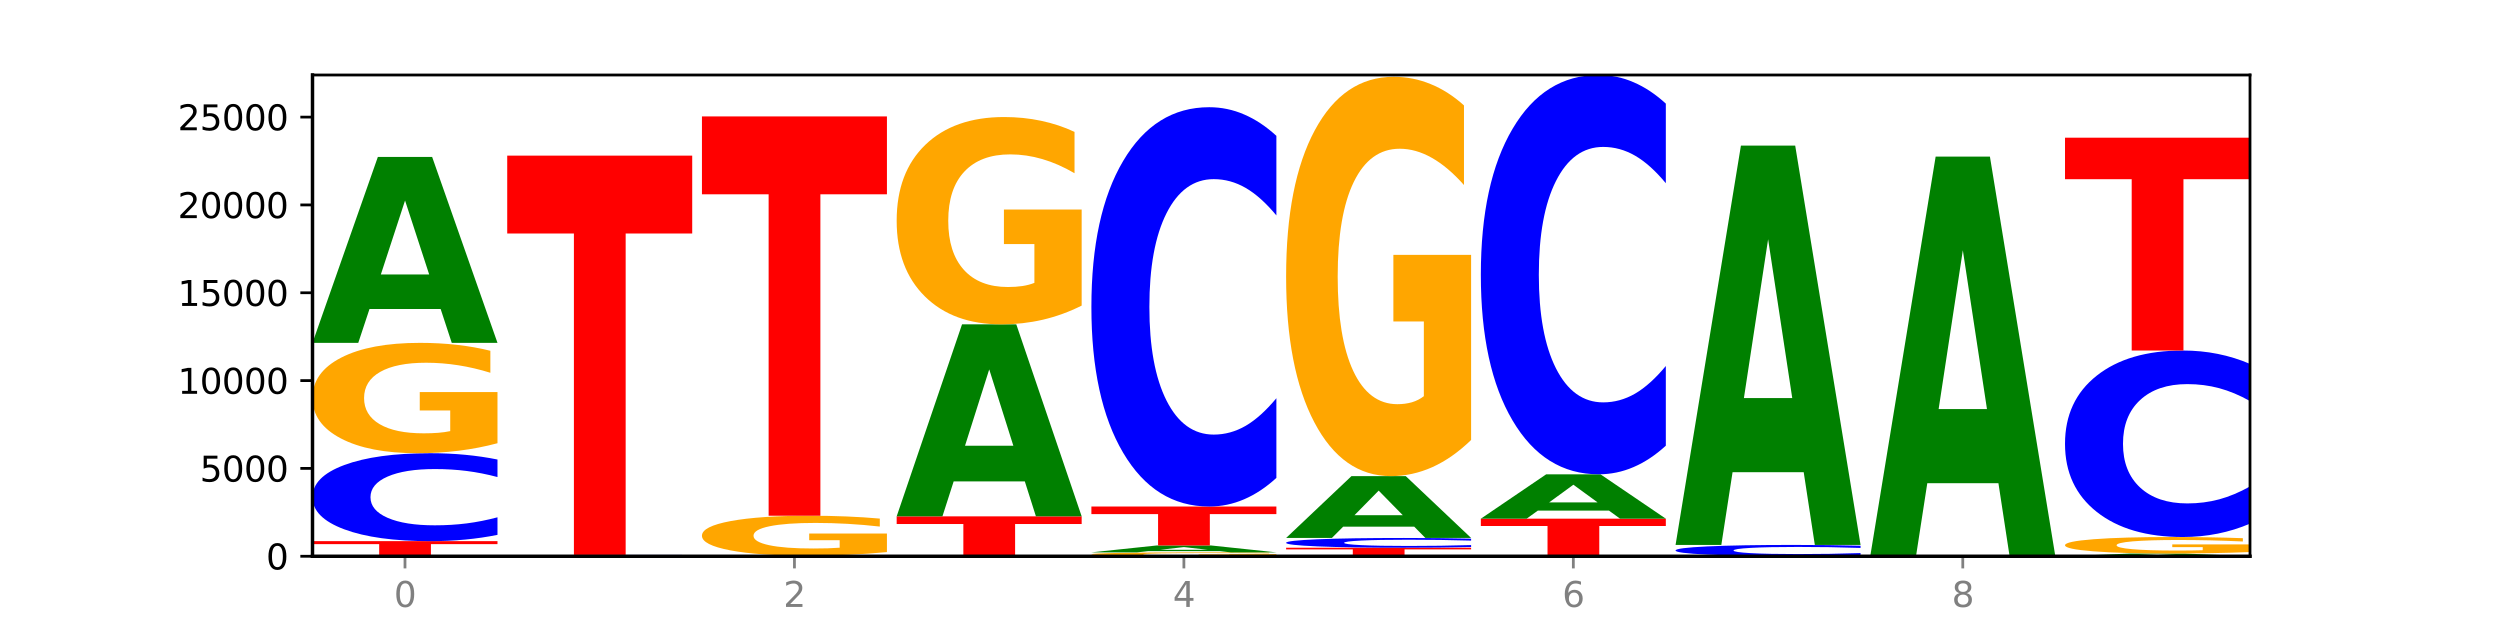
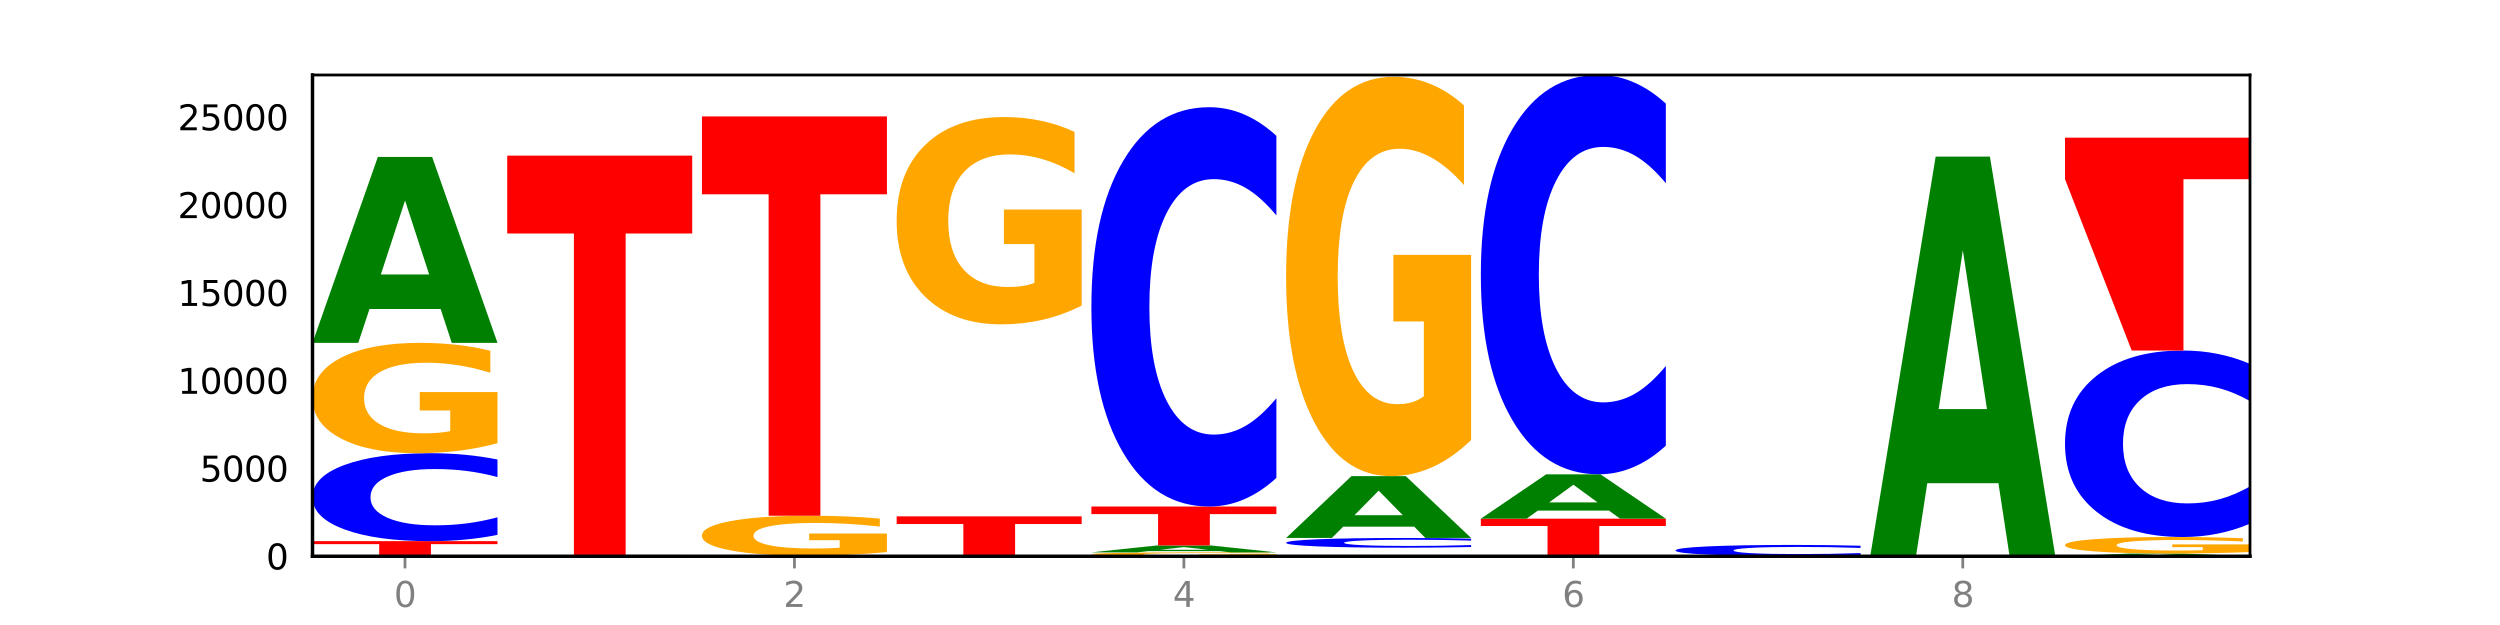
<svg xmlns="http://www.w3.org/2000/svg" xmlns:xlink="http://www.w3.org/1999/xlink" width="720pt" height="180pt" viewBox="0 0 720 180" version="1.1">
  <defs>
    <style type="text/css">*{stroke-linejoin: round; stroke-linecap: butt}</style>
  </defs>
  <g id="figure_1">
    <g id="patch_1">
      <path d="M 0 180  L 720 180  L 720 0  L 0 0  z " style="fill: #ffffff" />
    </g>
    <g id="axes_1">
      <g id="patch_2">
        <path d="M 90 160.2  L 648 160.2  L 648 21.6  L 90 21.6  z " style="fill: #ffffff" />
      </g>
      <g id="line2d_1">
        <path d="M 90 160.2  L 648 160.2  " clip-path="url(#p8de74d4f64)" style="fill: none; stroke: #000000; stroke-width: 0.5; stroke-linecap: square" />
      </g>
      <g id="patch_3">
        <path d="M 90 155.854  L 143.276 155.854  L 143.276 156.702  L 124.109 156.702  L 124.109 160.2  L 109.204 160.2  L 109.204 156.702  L 90 156.702  L 90 155.854  z " clip-path="url(#p8de74d4f64)" style="fill: #ff0000" />
      </g>
      <g id="patch_4">
        <path d="M 143.276 154.039  Q 138.82 154.939 134.001 155.394  Q 129.182 155.854 123.934 155.854  Q 108.282 155.854 99.141 152.443  Q 90 149.031 90 143.197  Q 90 137.342 99.141 133.936  Q 108.282 130.524 123.934 130.524  Q 129.182 130.524 134.001 130.985  Q 138.82 131.44 143.276 132.34  L 143.276 137.389  Q 138.78 136.196 134.417 135.642  Q 130.055 135.087 125.236 135.087  Q 116.591 135.087 111.638 137.248  Q 106.698 139.404 106.698 143.197  Q 106.698 146.975 111.638 149.136  Q 116.591 151.292 125.236 151.292  Q 130.055 151.292 134.417 150.737  Q 138.78 150.177 143.276 148.984  L 143.276 154.039  z " clip-path="url(#p8de74d4f64)" style="fill: #0000ff" />
      </g>
      <g id="patch_5">
        <path d="M 143.276 127.649  Q 137.903 129.087 132.124 129.809  Q 126.345 130.524 120.184 130.524  Q 106.262 130.524 98.131 126.244  Q 90 121.964 90 114.644  Q 90 107.239 98.274 102.991  Q 106.561 98.744 120.972 98.744  Q 126.525 98.744 131.611 99.322  Q 136.709 99.893 141.223 101.022  L 141.223 107.357  Q 136.566 105.906 131.957 105.191  Q 127.348 104.468 122.716 104.468  Q 114.143 104.468 109.498 107.107  Q 104.853 109.74 104.853 114.644  Q 104.853 119.502 109.331 122.154  Q 113.808 124.8 122.047 124.8  Q 124.292 124.8 126.214 124.649  Q 128.136 124.491 129.665 124.163  L 129.665 118.215  L 120.889 118.215  L 120.889 112.917  L 143.276 112.917  L 143.276 127.649  z " clip-path="url(#p8de74d4f64)" style="fill: #ffa600" />
      </g>
      <g id="patch_6">
        <path d="M 126.905 88.989  L 106.415 88.989  L 103.18 98.744  L 90 98.744  L 108.823 45.195  L 124.454 45.195  L 143.276 98.744  L 130.107 98.744  L 126.905 88.989  z M 109.683 79.05  L 123.604 79.05  L 116.655 57.75  L 109.683 79.05  z " clip-path="url(#p8de74d4f64)" style="fill: #008000" />
      </g>
      <g id="patch_7">
        <path d="M 199.357 160.196  Q 193.984 160.198 188.205 160.199  Q 182.426 160.2 176.265 160.2  Q 162.343 160.2 154.212 160.195  Q 146.08 160.189 146.08 160.18  Q 146.08 160.17 154.355 160.165  Q 162.641 160.16 177.053 160.16  Q 182.605 160.16 187.691 160.16  Q 192.79 160.161 197.303 160.162  L 197.303 160.17  Q 192.646 160.169 188.038 160.168  Q 183.429 160.167 178.796 160.167  Q 170.223 160.167 165.578 160.17  Q 160.934 160.174 160.934 160.18  Q 160.934 160.186 165.411 160.189  Q 169.889 160.193 178.127 160.193  Q 180.372 160.193 182.294 160.193  Q 184.217 160.192 185.745 160.192  L 185.745 160.184  L 176.969 160.184  L 176.969 160.178  L 199.357 160.178  L 199.357 160.196  z " clip-path="url(#p8de74d4f64)" style="fill: #ffa600" />
      </g>
      <g id="patch_8">
        <path d="M 182.985 160.129  L 162.496 160.129  L 159.261 160.16  L 146.08 160.16  L 164.903 159.993  L 180.534 159.993  L 199.357 160.16  L 186.187 160.16  L 182.985 160.129  z M 165.764 160.098  L 179.684 160.098  L 172.735 160.032  L 165.764 160.098  z " clip-path="url(#p8de74d4f64)" style="fill: #008000" />
      </g>
      <g id="patch_9">
        <path d="M 199.357 159.98  Q 194.9 159.986 190.081 159.989  Q 185.263 159.993 180.014 159.993  Q 164.363 159.993 155.222 159.969  Q 146.08 159.946 146.08 159.907  Q 146.08 159.867 155.222 159.844  Q 164.363 159.821 180.014 159.821  Q 185.263 159.821 190.081 159.824  Q 194.9 159.827 199.357 159.833  L 199.357 159.867  Q 194.86 159.859 190.498 159.855  Q 186.135 159.852 181.316 159.852  Q 172.672 159.852 167.718 159.866  Q 162.779 159.881 162.779 159.907  Q 162.779 159.932 167.718 159.947  Q 172.672 159.962 181.316 159.962  Q 186.135 159.962 190.498 159.958  Q 194.86 159.954 199.357 159.946  L 199.357 159.98  z " clip-path="url(#p8de74d4f64)" style="fill: #0000ff" />
      </g>
      <g id="patch_10">
        <path d="M 146.08 44.821  L 199.357 44.821  L 199.357 67.249  L 180.19 67.249  L 180.19 159.821  L 165.285 159.821  L 165.285 67.249  L 146.08 67.249  L 146.08 44.821  z " clip-path="url(#p8de74d4f64)" style="fill: #ff0000" />
      </g>
      <g id="patch_11">
        <path d="M 255.437 160.195  Q 250.981 160.197 246.162 160.199  Q 241.343 160.2 236.094 160.2  Q 220.443 160.2 211.302 160.19  Q 202.161 160.181 202.161 160.165  Q 202.161 160.148 211.302 160.139  Q 220.443 160.129 236.094 160.129  Q 241.343 160.129 246.162 160.13  Q 250.981 160.132 255.437 160.134  L 255.437 160.148  Q 250.94 160.145 246.578 160.143  Q 242.215 160.142 237.397 160.142  Q 228.752 160.142 223.799 160.148  Q 218.859 160.154 218.859 160.165  Q 218.859 160.175 223.799 160.181  Q 228.752 160.187 237.397 160.187  Q 242.215 160.187 246.578 160.186  Q 250.94 160.184 255.437 160.181  L 255.437 160.195  z " clip-path="url(#p8de74d4f64)" style="fill: #0000ff" />
      </g>
      <g id="patch_12">
        <path d="M 239.065 160.114  L 218.576 160.114  L 215.341 160.129  L 202.161 160.129  L 220.983 160.043  L 236.615 160.043  L 255.437 160.129  L 242.268 160.129  L 239.065 160.114  z M 221.844 160.098  L 235.765 160.098  L 228.815 160.063  L 221.844 160.098  z " clip-path="url(#p8de74d4f64)" style="fill: #008000" />
      </g>
      <g id="patch_13">
        <path d="M 255.437 159.001  Q 250.064 159.522 244.285 159.784  Q 238.506 160.043 232.345 160.043  Q 218.423 160.043 210.292 158.492  Q 202.161 156.942 202.161 154.29  Q 202.161 151.607 210.435 150.068  Q 218.722 148.529 233.133 148.529  Q 238.685 148.529 243.772 148.738  Q 248.87 148.945 253.384 149.354  L 253.384 151.65  Q 248.727 151.124 244.118 150.865  Q 239.509 150.603 234.876 150.603  Q 226.304 150.603 221.659 151.559  Q 217.014 152.513 217.014 154.29  Q 217.014 156.05 221.492 157.011  Q 225.969 157.969 234.208 157.969  Q 236.453 157.969 238.375 157.914  Q 240.297 157.857 241.826 157.738  L 241.826 155.584  L 233.05 155.584  L 233.05 153.664  L 255.437 153.664  L 255.437 159.001  z " clip-path="url(#p8de74d4f64)" style="fill: #ffa600" />
      </g>
      <g id="patch_14">
        <path d="M 202.161 33.529  L 255.437 33.529  L 255.437 55.957  L 236.27 55.957  L 236.27 148.529  L 221.365 148.529  L 221.365 55.957  L 202.161 55.957  L 202.161 33.529  z " clip-path="url(#p8de74d4f64)" style="fill: #ff0000" />
      </g>
      <g id="patch_15">
        <path d="M 311.518 160.188  Q 307.061 160.194 302.242 160.197  Q 297.423 160.2 292.175 160.2  Q 276.524 160.2 267.382 160.177  Q 258.241 160.154 258.241 160.114  Q 258.241 160.074 267.382 160.051  Q 276.524 160.028 292.175 160.028  Q 297.423 160.028 302.242 160.031  Q 307.061 160.034 311.518 160.04  L 311.518 160.075  Q 307.021 160.067 302.658 160.063  Q 298.296 160.059 293.477 160.059  Q 284.832 160.059 279.879 160.074  Q 274.94 160.088 274.94 160.114  Q 274.94 160.14 279.879 160.154  Q 284.832 160.169 293.477 160.169  Q 298.296 160.169 302.658 160.165  Q 307.021 160.161 311.518 160.153  L 311.518 160.188  z " clip-path="url(#p8de74d4f64)" style="fill: #0000ff" />
      </g>
      <g id="patch_16">
        <path d="M 258.241 148.711  L 311.518 148.711  L 311.518 150.918  L 292.35 150.918  L 292.35 160.028  L 277.445 160.028  L 277.445 150.918  L 258.241 150.918  L 258.241 148.711  z " clip-path="url(#p8de74d4f64)" style="fill: #ff0000" />
      </g>
      <g id="patch_17">
-         <path d="M 295.146 138.638  L 274.657 138.638  L 271.421 148.711  L 258.241 148.711  L 277.064 93.417  L 292.695 93.417  L 311.518 148.711  L 298.348 148.711  L 295.146 138.638  z M 277.924 128.376  L 291.845 128.376  L 284.896 106.381  L 277.924 128.376  z " clip-path="url(#p8de74d4f64)" style="fill: #008000" />
-       </g>
+         </g>
      <g id="patch_18">
        <path d="M 311.518 88.014  Q 306.145 90.716 300.366 92.072  Q 294.587 93.417 288.426 93.417  Q 274.504 93.417 266.372 85.375  Q 258.241 77.333 258.241 63.58  Q 258.241 49.667 266.516 41.686  Q 274.802 33.706 289.214 33.706  Q 294.766 33.706 299.852 34.791  Q 304.951 35.865 309.464 37.986  L 309.464 49.889  Q 304.807 47.163 300.198 45.818  Q 295.59 44.462 290.957 44.462  Q 282.384 44.462 277.739 49.42  Q 273.095 54.366 273.095 63.58  Q 273.095 72.707 277.572 77.69  Q 282.05 82.661 290.288 82.661  Q 292.533 82.661 294.455 82.378  Q 296.378 82.082 297.906 81.465  L 297.906 70.29  L 289.13 70.29  L 289.13 60.336  L 311.518 60.336  L 311.518 88.014  z " clip-path="url(#p8de74d4f64)" style="fill: #ffa600" />
      </g>
      <g id="patch_19">
        <path d="M 367.598 160.099  Q 362.225 160.149 356.446 160.175  Q 350.667 160.2 344.506 160.2  Q 330.584 160.2 322.453 160.049  Q 314.322 159.899 314.322 159.641  Q 314.322 159.381 322.596 159.231  Q 330.882 159.082 345.294 159.082  Q 350.846 159.082 355.933 159.102  Q 361.031 159.122 365.544 159.162  L 365.544 159.385  Q 360.888 159.334 356.279 159.309  Q 351.67 159.283 347.037 159.283  Q 338.464 159.283 333.82 159.376  Q 329.175 159.469 329.175 159.641  Q 329.175 159.812 333.653 159.906  Q 338.13 159.999 346.369 159.999  Q 348.613 159.999 350.536 159.993  Q 352.458 159.988 353.986 159.976  L 353.986 159.767  L 345.21 159.767  L 345.21 159.581  L 367.598 159.581  L 367.598 160.099  z " clip-path="url(#p8de74d4f64)" style="fill: #ffa600" />
      </g>
      <g id="patch_20">
        <path d="M 351.226 158.72  L 330.737 158.72  L 327.502 159.082  L 314.322 159.082  L 333.144 157.094  L 348.775 157.094  L 367.598 159.082  L 354.429 159.082  L 351.226 158.72  z M 334.005 158.351  L 347.926 158.351  L 340.976 157.56  L 334.005 158.351  z " clip-path="url(#p8de74d4f64)" style="fill: #008000" />
      </g>
      <g id="patch_21">
        <path d="M 314.322 145.878  L 367.598 145.878  L 367.598 148.065  L 348.431 148.065  L 348.431 157.094  L 333.526 157.094  L 333.526 148.065  L 314.322 148.065  L 314.322 145.878  z " clip-path="url(#p8de74d4f64)" style="fill: #ff0000" />
      </g>
      <g id="patch_22">
        <path d="M 367.598 137.635  Q 363.142 141.721 358.323 143.788  Q 353.504 145.878 348.255 145.878  Q 332.604 145.878 323.463 130.39  Q 314.322 114.901 314.322 88.414  Q 314.322 61.831 323.463 46.367  Q 332.604 30.878 348.255 30.878  Q 353.504 30.878 358.323 32.969  Q 363.142 35.035 367.598 39.121  L 367.598 62.045  Q 363.101 56.629 358.739 54.111  Q 354.376 51.593 349.557 51.593  Q 340.913 51.593 335.96 61.404  Q 331.02 71.191 331.02 88.414  Q 331.02 105.565 335.96 115.376  Q 340.913 125.163 349.557 125.163  Q 354.376 125.163 358.739 122.645  Q 363.101 120.103 367.598 114.687  L 367.598 137.635  z " clip-path="url(#p8de74d4f64)" style="fill: #0000ff" />
      </g>
      <g id="patch_23">
-         <path d="M 370.402 157.741  L 423.678 157.741  L 423.678 158.221  L 404.511 158.221  L 404.511 160.2  L 389.606 160.2  L 389.606 158.221  L 370.402 158.221  L 370.402 157.741  z " clip-path="url(#p8de74d4f64)" style="fill: #ff0000" />
-       </g>
+         </g>
      <g id="patch_24">
        <path d="M 423.678 157.54  Q 419.222 157.64 414.403 157.69  Q 409.584 157.741 404.336 157.741  Q 388.684 157.741 379.543 157.363  Q 370.402 156.985 370.402 156.338  Q 370.402 155.689 379.543 155.312  Q 388.684 154.934 404.336 154.934  Q 409.584 154.934 414.403 154.985  Q 419.222 155.035 423.678 155.135  L 423.678 155.695  Q 419.182 155.562 414.819 155.501  Q 410.457 155.439 405.638 155.439  Q 396.993 155.439 392.04 155.679  Q 387.1 155.918 387.1 156.338  Q 387.1 156.757 392.04 156.997  Q 396.993 157.236 405.638 157.236  Q 410.457 157.236 414.819 157.174  Q 419.182 157.112 423.678 156.98  L 423.678 157.54  z " clip-path="url(#p8de74d4f64)" style="fill: #0000ff" />
      </g>
      <g id="patch_25">
        <path d="M 407.307 151.689  L 386.817 151.689  L 383.582 154.934  L 370.402 154.934  L 389.225 137.121  L 404.856 137.121  L 423.678 154.934  L 410.509 154.934  L 407.307 151.689  z M 390.085 148.383  L 404.006 148.383  L 397.057 141.297  L 390.085 148.383  z " clip-path="url(#p8de74d4f64)" style="fill: #008000" />
      </g>
      <g id="patch_26">
        <path d="M 423.678 126.716  Q 418.305 131.919 412.526 134.532  Q 406.747 137.121 400.586 137.121  Q 386.664 137.121 378.533 121.633  Q 370.402 106.144 370.402 79.657  Q 370.402 52.861 378.676 37.491  Q 386.963 22.121 401.374 22.121  Q 406.927 22.121 412.013 24.212  Q 417.111 26.278 421.625 30.364  L 421.625 53.288  Q 416.968 48.038 412.359 45.449  Q 407.75 42.836 403.118 42.836  Q 394.545 42.836 389.9 52.385  Q 385.255 61.911 385.255 79.657  Q 385.255 97.236 389.733 106.833  Q 394.21 116.406 402.449 116.406  Q 404.694 116.406 406.616 115.86  Q 408.538 115.29 410.067 114.102  L 410.067 92.58  L 401.291 92.58  L 401.291 73.409  L 423.678 73.409  L 423.678 126.716  z " clip-path="url(#p8de74d4f64)" style="fill: #ffa600" />
      </g>
      <g id="patch_27">
        <path d="M 479.759 160.199  Q 474.386 160.199 468.607 160.2  Q 462.828 160.2 456.667 160.2  Q 442.745 160.2 434.614 160.198  Q 426.482 160.196 426.482 160.192  Q 426.482 160.189 434.757 160.187  Q 443.043 160.185 457.455 160.185  Q 463.007 160.185 468.093 160.185  Q 473.192 160.185 477.705 160.186  L 477.705 160.189  Q 473.049 160.188 468.44 160.188  Q 463.831 160.188 459.198 160.188  Q 450.625 160.188 445.98 160.189  Q 441.336 160.19 441.336 160.192  Q 441.336 160.195 445.813 160.196  Q 450.291 160.197 458.529 160.197  Q 460.774 160.197 462.697 160.197  Q 464.619 160.197 466.147 160.197  L 466.147 160.194  L 457.371 160.194  L 457.371 160.192  L 479.759 160.192  L 479.759 160.199  z " clip-path="url(#p8de74d4f64)" style="fill: #ffa600" />
      </g>
      <g id="patch_28">
        <path d="M 426.482 149.384  L 479.759 149.384  L 479.759 151.49  L 460.592 151.49  L 460.592 160.185  L 445.687 160.185  L 445.687 151.49  L 426.482 151.49  L 426.482 149.384  z " clip-path="url(#p8de74d4f64)" style="fill: #ff0000" />
      </g>
      <g id="patch_29">
        <path d="M 463.387 147.055  L 442.898 147.055  L 439.663 149.384  L 426.482 149.384  L 445.305 136.6  L 460.936 136.6  L 479.759 149.384  L 466.589 149.384  L 463.387 147.055  z M 446.166 144.682  L 460.087 144.682  L 453.137 139.597  L 446.166 144.682  z " clip-path="url(#p8de74d4f64)" style="fill: #008000" />
      </g>
      <g id="patch_30">
        <path d="M 479.759 128.357  Q 475.302 132.443 470.483 134.51  Q 465.665 136.6 460.416 136.6  Q 444.765 136.6 435.624 121.111  Q 426.482 105.623 426.482 79.136  Q 426.482 52.553 435.624 37.089  Q 444.765 21.6 460.416 21.6  Q 465.665 21.6 470.483 23.69  Q 475.302 25.757 479.759 29.843  L 479.759 52.767  Q 475.262 47.351 470.9 44.833  Q 466.537 42.315 461.718 42.315  Q 453.074 42.315 448.12 52.126  Q 443.181 61.913 443.181 79.136  Q 443.181 96.287 448.12 106.098  Q 453.074 115.885 461.718 115.885  Q 466.537 115.885 470.9 113.367  Q 475.262 110.825 479.759 105.409  L 479.759 128.357  z " clip-path="url(#p8de74d4f64)" style="fill: #0000ff" />
      </g>
      <g id="patch_31">
        <path d="M 535.839 160.196  Q 530.466 160.198 524.687 160.199  Q 518.908 160.2 512.747 160.2  Q 498.825 160.2 490.694 160.194  Q 482.563 160.188 482.563 160.177  Q 482.563 160.167 490.837 160.161  Q 499.124 160.154 513.535 160.154  Q 519.087 160.154 524.174 160.155  Q 529.272 160.156 533.786 160.158  L 533.786 160.167  Q 529.129 160.165 524.52 160.164  Q 519.911 160.163 515.278 160.163  Q 506.706 160.163 502.061 160.166  Q 497.416 160.17 497.416 160.177  Q 497.416 160.184 501.894 160.188  Q 506.371 160.192 514.61 160.192  Q 516.855 160.192 518.777 160.192  Q 520.699 160.191 522.228 160.191  L 522.228 160.182  L 513.452 160.182  L 513.452 160.175  L 535.839 160.175  L 535.839 160.196  z " clip-path="url(#p8de74d4f64)" style="fill: #ffa600" />
      </g>
      <g id="patch_32">
        <path d="M 535.839 159.924  Q 531.383 160.038 526.564 160.096  Q 521.745 160.154 516.496 160.154  Q 500.845 160.154 491.704 159.721  Q 482.563 159.288 482.563 158.547  Q 482.563 157.803 491.704 157.37  Q 500.845 156.937 516.496 156.937  Q 521.745 156.937 526.564 156.995  Q 531.383 157.053 535.839 157.168  L 535.839 157.809  Q 531.342 157.657 526.98 157.587  Q 522.617 157.517 517.799 157.517  Q 509.154 157.517 504.201 157.791  Q 499.261 158.065 499.261 158.547  Q 499.261 159.027 504.201 159.301  Q 509.154 159.575 517.799 159.575  Q 522.617 159.575 526.98 159.504  Q 531.342 159.433 535.839 159.282  L 535.839 159.924  z " clip-path="url(#p8de74d4f64)" style="fill: #0000ff" />
      </g>
      <g id="patch_33">
-         <path d="M 519.467 135.988  L 498.978 135.988  L 495.743 156.937  L 482.563 156.937  L 501.385 41.937  L 517.017 41.937  L 535.839 156.937  L 522.67 156.937  L 519.467 135.988  z M 502.246 114.644  L 516.167 114.644  L 509.217 68.9  L 502.246 114.644  z " clip-path="url(#p8de74d4f64)" style="fill: #008000" />
-       </g>
+         </g>
      <g id="patch_34">
        <path d="M 591.92 160.197  Q 587.463 160.198 582.644 160.199  Q 577.825 160.2 572.577 160.2  Q 556.926 160.2 547.784 160.194  Q 538.643 160.188 538.643 160.177  Q 538.643 160.167 547.784 160.161  Q 556.926 160.154 572.577 160.154  Q 577.825 160.154 582.644 160.155  Q 587.463 160.156 591.92 160.158  L 591.92 160.167  Q 587.423 160.165 583.06 160.164  Q 578.698 160.163 573.879 160.163  Q 565.234 160.163 560.281 160.167  Q 555.342 160.17 555.342 160.177  Q 555.342 160.184 560.281 160.188  Q 565.234 160.192 573.879 160.192  Q 578.698 160.192 583.06 160.191  Q 587.423 160.19 591.92 160.188  L 591.92 160.197  z " clip-path="url(#p8de74d4f64)" style="fill: #0000ff" />
      </g>
      <g id="patch_35">
        <path d="M 538.643 160.109  L 591.92 160.109  L 591.92 160.118  L 572.752 160.118  L 572.752 160.154  L 557.847 160.154  L 557.847 160.118  L 538.643 160.118  L 538.643 160.109  z " clip-path="url(#p8de74d4f64)" style="fill: #ff0000" />
      </g>
      <g id="patch_36">
        <path d="M 575.548 139.16  L 555.059 139.16  L 551.823 160.109  L 538.643 160.109  L 557.466 45.109  L 573.097 45.109  L 591.92 160.109  L 578.75 160.109  L 575.548 139.16  z M 558.326 117.816  L 572.247 117.816  L 565.298 72.072  L 558.326 117.816  z " clip-path="url(#p8de74d4f64)" style="fill: #008000" />
      </g>
      <g id="patch_37">
        <path d="M 631.628 160.057  L 611.139 160.057  L 607.904 160.2  L 594.724 160.2  L 613.546 159.416  L 629.177 159.416  L 648 160.2  L 634.831 160.2  L 631.628 160.057  z M 614.407 159.912  L 628.328 159.912  L 621.378 159.6  L 614.407 159.912  z " clip-path="url(#p8de74d4f64)" style="fill: #008000" />
      </g>
      <g id="patch_38">
        <path d="M 648 158.986  Q 642.627 159.201 636.848 159.309  Q 631.069 159.416 624.908 159.416  Q 610.986 159.416 602.855 158.775  Q 594.724 158.135 594.724 157.04  Q 594.724 155.932 602.998 155.296  Q 611.284 154.66 625.696 154.66  Q 631.248 154.66 636.335 154.747  Q 641.433 154.832 645.946 155.001  L 645.946 155.949  Q 641.29 155.732 636.681 155.625  Q 632.072 155.517 627.439 155.517  Q 618.866 155.517 614.222 155.912  Q 609.577 156.306 609.577 157.04  Q 609.577 157.767 614.055 158.163  Q 618.532 158.559 626.771 158.559  Q 629.015 158.559 630.938 158.537  Q 632.86 158.513 634.388 158.464  L 634.388 157.574  L 625.612 157.574  L 625.612 156.781  L 648 156.781  L 648 158.986  z " clip-path="url(#p8de74d4f64)" style="fill: #ffa600" />
      </g>
      <g id="patch_39">
        <path d="M 648 150.81  Q 643.544 152.719 638.725 153.684  Q 633.906 154.66 628.657 154.66  Q 613.006 154.66 603.865 147.427  Q 594.724 140.193 594.724 127.822  Q 594.724 115.406 603.865 108.184  Q 613.006 100.95 628.657 100.95  Q 633.906 100.95 638.725 101.926  Q 643.544 102.891 648 104.8  L 648 115.506  Q 643.503 112.977 639.141 111.801  Q 634.778 110.624 629.959 110.624  Q 621.315 110.624 616.362 115.207  Q 611.422 119.778 611.422 127.822  Q 611.422 135.832 616.362 140.414  Q 621.315 144.986 629.959 144.986  Q 634.778 144.986 639.141 143.81  Q 643.503 142.622 648 140.093  L 648 150.81  z " clip-path="url(#p8de74d4f64)" style="fill: #0000ff" />
      </g>
      <g id="patch_40">
-         <path d="M 594.724 39.655  L 648 39.655  L 648 51.609  L 628.833 51.609  L 628.833 100.95  L 613.928 100.95  L 613.928 51.609  L 594.724 51.609  L 594.724 39.655  z " clip-path="url(#p8de74d4f64)" style="fill: #ff0000" />
+         <path d="M 594.724 39.655  L 648 39.655  L 648 51.609  L 628.833 51.609  L 628.833 100.95  L 613.928 100.95  L 594.724 51.609  L 594.724 39.655  z " clip-path="url(#p8de74d4f64)" style="fill: #ff0000" />
      </g>
      <g id="matplotlib.axis_1">
        <g id="xtick_1">
          <g id="line2d_2">
            <defs>
              <path id="mde8c77d369" d="M 0 0  L 0 3.5  " style="stroke: #808080; stroke-width: 0.8" />
            </defs>
            <g>
              <use xlink:href="#mde8c77d369" x="116.638" y="160.2" style="fill: #808080; stroke: #808080; stroke-width: 0.8" />
            </g>
          </g>
          <g id="text_1">
            <g style="fill: #808080" transform="translate(113.457 174.798) scale(0.1 -0.1)">
              <defs>
                <path id="DejaVuSans-30" d="M 2034 4250  Q 1547 4250 1301 3770  Q 1056 3291 1056 2328  Q 1056 1369 1301 889  Q 1547 409 2034 409  Q 2525 409 2770 889  Q 3016 1369 3016 2328  Q 3016 3291 2770 3770  Q 2525 4250 2034 4250  z M 2034 4750  Q 2819 4750 3233 4129  Q 3647 3509 3647 2328  Q 3647 1150 3233 529  Q 2819 -91 2034 -91  Q 1250 -91 836 529  Q 422 1150 422 2328  Q 422 3509 836 4129  Q 1250 4750 2034 4750  z " transform="scale(0.016)" />
              </defs>
              <use xlink:href="#DejaVuSans-30" />
            </g>
          </g>
        </g>
        <g id="xtick_2">
          <g id="line2d_3">
            <g>
              <use xlink:href="#mde8c77d369" x="228.799" y="160.2" style="fill: #808080; stroke: #808080; stroke-width: 0.8" />
            </g>
          </g>
          <g id="text_2">
            <g style="fill: #808080" transform="translate(225.618 174.798) scale(0.1 -0.1)">
              <defs>
                <path id="DejaVuSans-32" d="M 1228 531  L 3431 531  L 3431 0  L 469 0  L 469 531  Q 828 903 1448 1529  Q 2069 2156 2228 2338  Q 2531 2678 2651 2914  Q 2772 3150 2772 3378  Q 2772 3750 2511 3984  Q 2250 4219 1831 4219  Q 1534 4219 1204 4116  Q 875 4013 500 3803  L 500 4441  Q 881 4594 1212 4672  Q 1544 4750 1819 4750  Q 2544 4750 2975 4387  Q 3406 4025 3406 3419  Q 3406 3131 3298 2873  Q 3191 2616 2906 2266  Q 2828 2175 2409 1742  Q 1991 1309 1228 531  z " transform="scale(0.016)" />
              </defs>
              <use xlink:href="#DejaVuSans-32" />
            </g>
          </g>
        </g>
        <g id="xtick_3">
          <g id="line2d_4">
            <g>
              <use xlink:href="#mde8c77d369" x="340.96" y="160.2" style="fill: #808080; stroke: #808080; stroke-width: 0.8" />
            </g>
          </g>
          <g id="text_3">
            <g style="fill: #808080" transform="translate(337.779 174.798) scale(0.1 -0.1)">
              <defs>
                <path id="DejaVuSans-34" d="M 2419 4116  L 825 1625  L 2419 1625  L 2419 4116  z M 2253 4666  L 3047 4666  L 3047 1625  L 3713 1625  L 3713 1100  L 3047 1100  L 3047 0  L 2419 0  L 2419 1100  L 313 1100  L 313 1709  L 2253 4666  z " transform="scale(0.016)" />
              </defs>
              <use xlink:href="#DejaVuSans-34" />
            </g>
          </g>
        </g>
        <g id="xtick_4">
          <g id="line2d_5">
            <g>
              <use xlink:href="#mde8c77d369" x="453.121" y="160.2" style="fill: #808080; stroke: #808080; stroke-width: 0.8" />
            </g>
          </g>
          <g id="text_4">
            <g style="fill: #808080" transform="translate(449.939 174.798) scale(0.1 -0.1)">
              <defs>
                <path id="DejaVuSans-36" d="M 2113 2584  Q 1688 2584 1439 2293  Q 1191 2003 1191 1497  Q 1191 994 1439 701  Q 1688 409 2113 409  Q 2538 409 2786 701  Q 3034 994 3034 1497  Q 3034 2003 2786 2293  Q 2538 2584 2113 2584  z M 3366 4563  L 3366 3988  Q 3128 4100 2886 4159  Q 2644 4219 2406 4219  Q 1781 4219 1451 3797  Q 1122 3375 1075 2522  Q 1259 2794 1537 2939  Q 1816 3084 2150 3084  Q 2853 3084 3261 2657  Q 3669 2231 3669 1497  Q 3669 778 3244 343  Q 2819 -91 2113 -91  Q 1303 -91 875 529  Q 447 1150 447 2328  Q 447 3434 972 4092  Q 1497 4750 2381 4750  Q 2619 4750 2861 4703  Q 3103 4656 3366 4563  z " transform="scale(0.016)" />
              </defs>
              <use xlink:href="#DejaVuSans-36" />
            </g>
          </g>
        </g>
        <g id="xtick_5">
          <g id="line2d_6">
            <g>
              <use xlink:href="#mde8c77d369" x="565.281" y="160.2" style="fill: #808080; stroke: #808080; stroke-width: 0.8" />
            </g>
          </g>
          <g id="text_5">
            <g style="fill: #808080" transform="translate(562.1 174.798) scale(0.1 -0.1)">
              <defs>
                <path id="DejaVuSans-38" d="M 2034 2216  Q 1584 2216 1326 1975  Q 1069 1734 1069 1313  Q 1069 891 1326 650  Q 1584 409 2034 409  Q 2484 409 2743 651  Q 3003 894 3003 1313  Q 3003 1734 2745 1975  Q 2488 2216 2034 2216  z M 1403 2484  Q 997 2584 770 2862  Q 544 3141 544 3541  Q 544 4100 942 4425  Q 1341 4750 2034 4750  Q 2731 4750 3128 4425  Q 3525 4100 3525 3541  Q 3525 3141 3298 2862  Q 3072 2584 2669 2484  Q 3125 2378 3379 2068  Q 3634 1759 3634 1313  Q 3634 634 3220 271  Q 2806 -91 2034 -91  Q 1263 -91 848 271  Q 434 634 434 1313  Q 434 1759 690 2068  Q 947 2378 1403 2484  z M 1172 3481  Q 1172 3119 1398 2916  Q 1625 2713 2034 2713  Q 2441 2713 2670 2916  Q 2900 3119 2900 3481  Q 2900 3844 2670 4047  Q 2441 4250 2034 4250  Q 1625 4250 1398 4047  Q 1172 3844 1172 3481  z " transform="scale(0.016)" />
              </defs>
              <use xlink:href="#DejaVuSans-38" />
            </g>
          </g>
        </g>
      </g>
      <g id="matplotlib.axis_2">
        <g id="ytick_1">
          <g id="line2d_7">
            <defs>
-               <path id="mb2875f86cc" d="M 0 0  L -3.5 0  " style="stroke: #000000; stroke-width: 0.8" />
-             </defs>
+               </defs>
            <g>
              <use xlink:href="#mb2875f86cc" x="90" y="160.2" style="stroke: #000000; stroke-width: 0.8" />
            </g>
          </g>
          <g id="text_6">
            <g transform="translate(76.638 163.999) scale(0.1 -0.1)">
              <use xlink:href="#DejaVuSans-30" />
            </g>
          </g>
        </g>
        <g id="ytick_2">
          <g id="line2d_8">
            <g>
              <use xlink:href="#mb2875f86cc" x="90" y="134.905" style="stroke: #000000; stroke-width: 0.8" />
            </g>
          </g>
          <g id="text_7">
            <g transform="translate(57.55 138.704) scale(0.1 -0.1)">
              <defs>
                <path id="DejaVuSans-35" d="M 691 4666  L 3169 4666  L 3169 4134  L 1269 4134  L 1269 2991  Q 1406 3038 1543 3061  Q 1681 3084 1819 3084  Q 2600 3084 3056 2656  Q 3513 2228 3513 1497  Q 3513 744 3044 326  Q 2575 -91 1722 -91  Q 1428 -91 1123 -41  Q 819 9 494 109  L 494 744  Q 775 591 1075 516  Q 1375 441 1709 441  Q 2250 441 2565 725  Q 2881 1009 2881 1497  Q 2881 1984 2565 2268  Q 2250 2553 1709 2553  Q 1456 2553 1204 2497  Q 953 2441 691 2322  L 691 4666  z " transform="scale(0.016)" />
              </defs>
              <use xlink:href="#DejaVuSans-35" />
              <use xlink:href="#DejaVuSans-30" x="63.623" />
              <use xlink:href="#DejaVuSans-30" x="127.246" />
              <use xlink:href="#DejaVuSans-30" x="190.869" />
            </g>
          </g>
        </g>
        <g id="ytick_3">
          <g id="line2d_9">
            <g>
              <use xlink:href="#mb2875f86cc" x="90" y="109.611" style="stroke: #000000; stroke-width: 0.8" />
            </g>
          </g>
          <g id="text_8">
            <g transform="translate(51.188 113.41) scale(0.1 -0.1)">
              <defs>
                <path id="DejaVuSans-31" d="M 794 531  L 1825 531  L 1825 4091  L 703 3866  L 703 4441  L 1819 4666  L 2450 4666  L 2450 531  L 3481 531  L 3481 0  L 794 0  L 794 531  z " transform="scale(0.016)" />
              </defs>
              <use xlink:href="#DejaVuSans-31" />
              <use xlink:href="#DejaVuSans-30" x="63.623" />
              <use xlink:href="#DejaVuSans-30" x="127.246" />
              <use xlink:href="#DejaVuSans-30" x="190.869" />
              <use xlink:href="#DejaVuSans-30" x="254.492" />
            </g>
          </g>
        </g>
        <g id="ytick_4">
          <g id="line2d_10">
            <g>
              <use xlink:href="#mb2875f86cc" x="90" y="84.316" style="stroke: #000000; stroke-width: 0.8" />
            </g>
          </g>
          <g id="text_9">
            <g transform="translate(51.188 88.115) scale(0.1 -0.1)">
              <use xlink:href="#DejaVuSans-31" />
              <use xlink:href="#DejaVuSans-35" x="63.623" />
              <use xlink:href="#DejaVuSans-30" x="127.246" />
              <use xlink:href="#DejaVuSans-30" x="190.869" />
              <use xlink:href="#DejaVuSans-30" x="254.492" />
            </g>
          </g>
        </g>
        <g id="ytick_5">
          <g id="line2d_11">
            <g>
              <use xlink:href="#mb2875f86cc" x="90" y="59.021" style="stroke: #000000; stroke-width: 0.8" />
            </g>
          </g>
          <g id="text_10">
            <g transform="translate(51.188 62.82) scale(0.1 -0.1)">
              <use xlink:href="#DejaVuSans-32" />
              <use xlink:href="#DejaVuSans-30" x="63.623" />
              <use xlink:href="#DejaVuSans-30" x="127.246" />
              <use xlink:href="#DejaVuSans-30" x="190.869" />
              <use xlink:href="#DejaVuSans-30" x="254.492" />
            </g>
          </g>
        </g>
        <g id="ytick_6">
          <g id="line2d_12">
            <g>
              <use xlink:href="#mb2875f86cc" x="90" y="33.726" style="stroke: #000000; stroke-width: 0.8" />
            </g>
          </g>
          <g id="text_11">
            <g transform="translate(51.188 37.526) scale(0.1 -0.1)">
              <use xlink:href="#DejaVuSans-32" />
              <use xlink:href="#DejaVuSans-35" x="63.623" />
              <use xlink:href="#DejaVuSans-30" x="127.246" />
              <use xlink:href="#DejaVuSans-30" x="190.869" />
              <use xlink:href="#DejaVuSans-30" x="254.492" />
            </g>
          </g>
        </g>
      </g>
      <g id="patch_41">
        <path d="M 90 160.2  L 90 21.6  " style="fill: none; stroke: #000000; stroke-linejoin: miter; stroke-linecap: square" />
      </g>
      <g id="patch_42">
        <path d="M 648 160.2  L 648 21.6  " style="fill: none; stroke: #000000; stroke-width: 0.8; stroke-linejoin: miter; stroke-linecap: square" />
      </g>
      <g id="patch_43">
        <path d="M 90 160.2  L 648 160.2  " style="fill: none; stroke: #000000; stroke-linejoin: miter; stroke-linecap: square" />
      </g>
      <g id="patch_44">
        <path d="M 90 21.6  L 648 21.6  " style="fill: none; stroke: #000000; stroke-width: 0.8; stroke-linejoin: miter; stroke-linecap: square" />
      </g>
    </g>
  </g>
  <defs>
    <clipPath id="p8de74d4f64">
      <rect x="90" y="21.6" width="558" height="138.6" />
    </clipPath>
  </defs>
</svg>